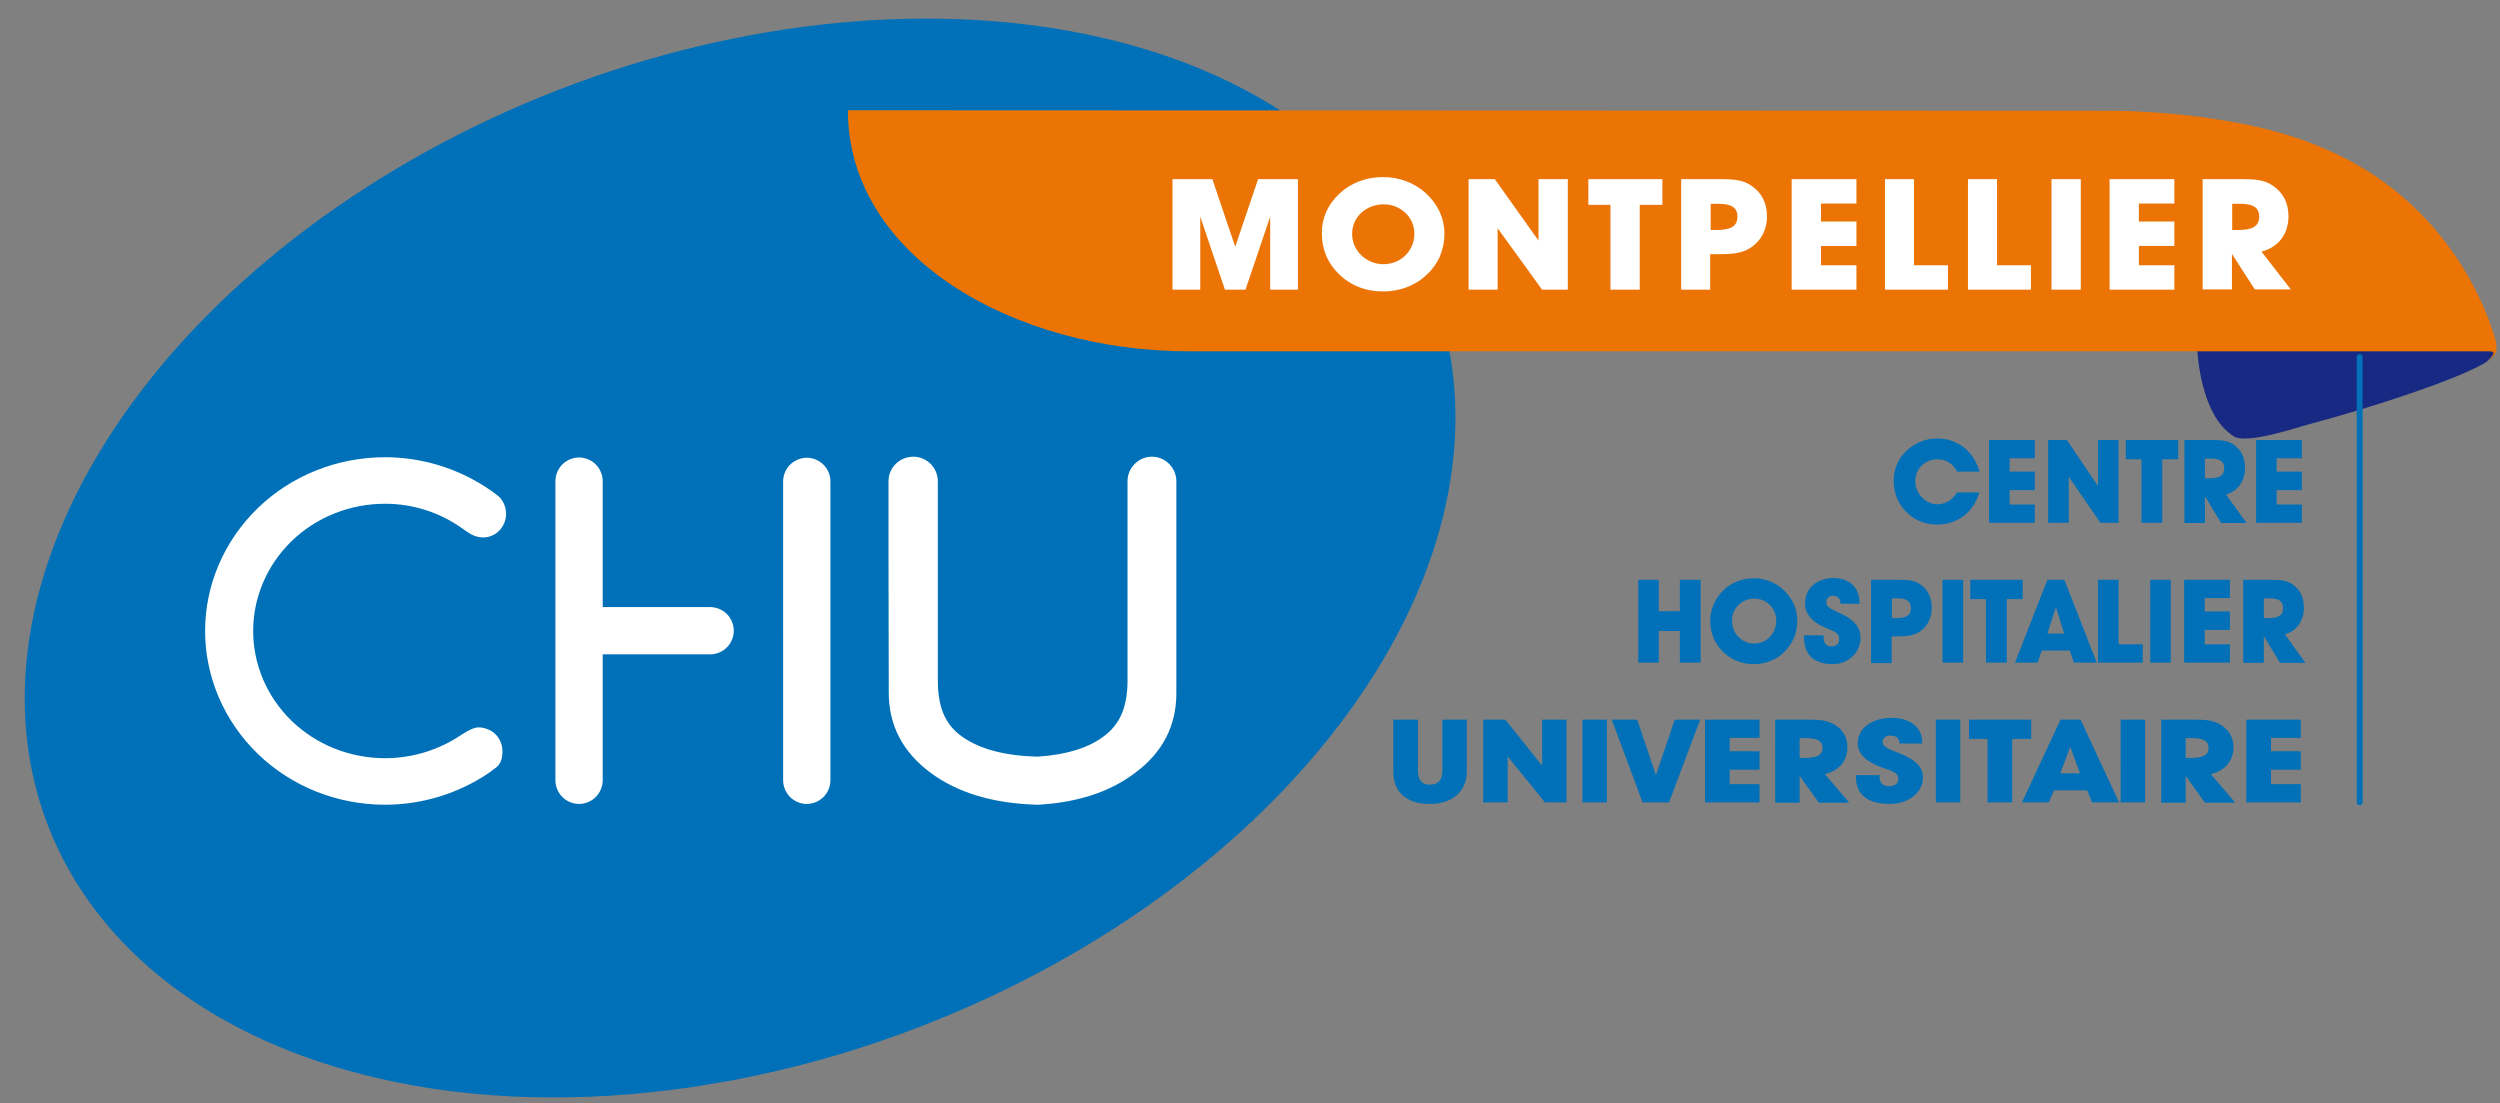
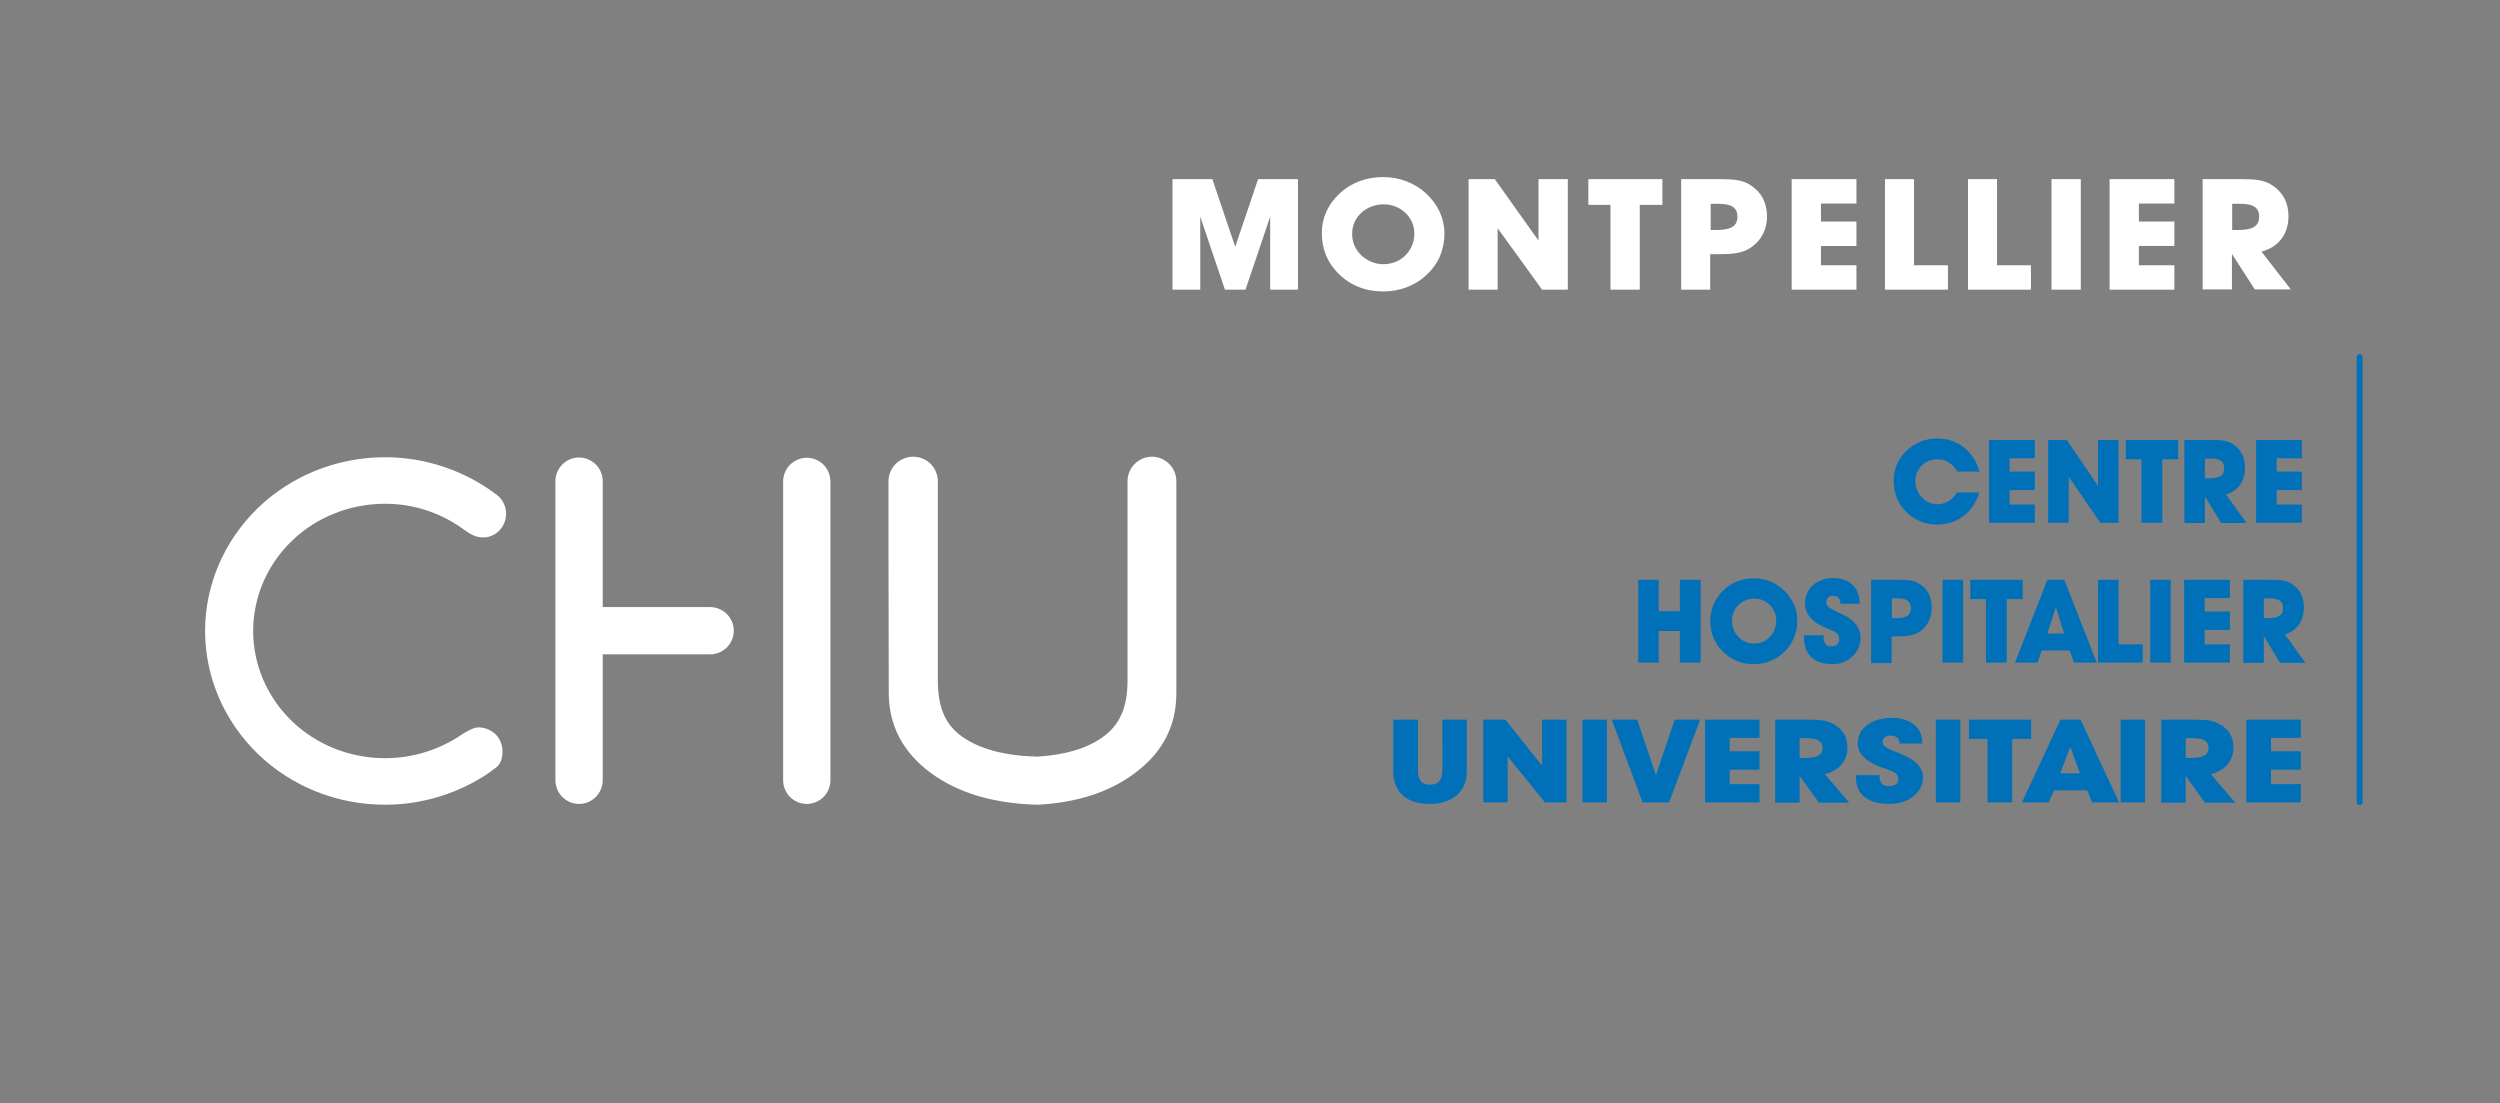
<svg xmlns="http://www.w3.org/2000/svg" xmlns:xlink="http://www.w3.org/1999/xlink" viewBox="0 0 972.7 429.2">
  <rect x="0" y="0" width="972.7" height="429.2" fill="#808080" stroke="none" />
  <defs>
-     <path id="a" d="M0 0h575.9v429.2H0z" />
-   </defs>
+     </defs>
  <clipPath id="b">
    <use xlink:href="#a" overflow="visible" />
  </clipPath>
  <path d="M358.4 399.3c-21.1 8.2-42.6 14.6-64 19.1l-6.8 1.4-1.9.4-15.9 2.7-1.5.2c-42.2 6.1-83.7 5.1-120.9-3.5-63.7-14.6-110-50-128.7-98.3C0 273 10.4 215.7 47.7 162 85 108.3 146 62.6 217.4 34.9 288.8 7.3 364.7 0 428.5 14.6c63.7 14.6 110 50 128.7 98.3 18.7 48.3 8.3 105.6-29 159.3-37.3 53.8-98.4 99.5-169.8 127.1" clip-path="url(#b)" fill-rule="evenodd" clip-rule="evenodd" fill="#0071b8" />
  <defs>
    <path id="c" d="M79.7 177.6h377.9v135.5H79.7z" />
  </defs>
  <clipPath id="d">
    <use xlink:href="#c" overflow="visible" />
  </clipPath>
  <path d="M216.1 245.4v-58.2c0-2.4 1-4.8 2.7-6.5 1.7-1.7 4.1-2.7 6.5-2.7 2.4 0 4.8 1 6.5 2.7 1.7 1.7 2.7 4.1 2.7 6.5v49h41.8c2.4 0 4.8 1 6.5 2.7 1.7 1.7 2.7 4.1 2.7 6.5 0 2.4-1 4.8-2.7 6.5-1.7 1.7-4.1 2.7-6.5 2.7h-41.8v49c0 2.4-1 4.8-2.7 6.5-1.7 1.7-4.1 2.7-6.5 2.7-2.4 0-4.8-1-6.5-2.7-1.7-1.7-2.7-4.1-2.7-6.5v-58.2zm97.8-67.3c2.4 0 4.8 1 6.5 2.7 1.7 1.7 2.7 4.1 2.7 6.5v116.3c0 2.4-1 4.8-2.7 6.5-1.7 1.7-4.1 2.7-6.5 2.7-2.4 0-4.8-1-6.5-2.7-1.7-1.7-2.7-4.1-2.7-6.5V187.3c0-2.4 1-4.8 2.7-6.5 1.8-1.7 4.1-2.7 6.5-2.7m143.8 91.6c0 12.8-5.4 23.2-16.3 31.2-9.6 7.2-22 11.3-37.3 12.2h-.7c-17-.5-30.7-4.6-41.3-12.4-10.9-8.1-16.3-18.5-16.3-31.2l-.1-55v-27.2c0-2.6 1-5 2.8-6.8 1.8-1.8 4.3-2.8 6.8-2.8 2.6 0 5 1 6.8 2.8 1.8 1.8 2.8 4.3 2.8 6.8v77.3c0 9.7 2.3 17.1 9.7 22.2 6.8 4.7 16.5 7.3 29.1 7.6 10.8-.7 19.2-3.2 25.2-7.5 7.3-5.1 9.8-12.5 9.8-22.2v-77.5c0-2.5 1-4.9 2.8-6.7 1.8-1.8 4.2-2.8 6.7-2.8s4.9 1 6.7 2.8c1.8 1.8 2.8 4.2 2.8 6.7v82.5zm-307.9 43.4c-18.6 0-36.4-7.1-49.5-19.8-13.1-12.7-20.5-29.9-20.5-47.8s7.4-35.1 20.5-47.8c13.1-12.7 31-19.8 49.5-19.8 15.9 0 31.3 5.3 43.7 14.8.2.2.5.4.7.6 1.7 1.7 2.7 4.1 2.7 6.5v.2c0 2.4-1 4.8-2.7 6.5-1.7 1.7-4 2.7-6.5 2.6-2.4-.1-4.1-.9-6.6-2.6l-1.1-.8c-8.8-6.3-19.2-9.7-30.2-9.7-13.6 0-26.7 5.2-36.3 14.5-9.6 9.3-15 21.9-15 35 0 13.1 5.4 25.7 15 35s22.7 14.5 36.3 14.5c10.8 0 21.3-3.3 30-9.3 2.3-1.4 4.5-2.7 6.5-2.7 2.4.1 4.8 1 6.5 2.7 1.7 1.7 2.7 4.1 2.7 6.5v.2c0 2.6-.7 4.7-2.2 6l-3.2 2.4c-11.7 7.9-25.8 12.3-40.3 12.3" clip-path="url(#d)" fill-rule="evenodd" clip-rule="evenodd" fill="#fff" />
  <defs>
-     <path id="e" d="M329.9 42.6h642.8v130.2H329.9z" />
-   </defs>
+     </defs>
  <clipPath id="f">
    <use xlink:href="#e" overflow="visible" />
  </clipPath>
  <path d="M854.9 135.3l109.3.1c4.7 0 6.5.1 6.5.1s.6 1.9-1.1 3.4c-.6.6-1.6 1.6-2.8 2.3-10.6 6.3-41.8 16.8-69.6 24.2-3.7 1-23 7.5-28 4.4-13.6-8.3-14.3-34.5-14.3-34.5" clip-path="url(#f)" fill-rule="evenodd" clip-rule="evenodd" fill="#172982" />
  <path d="M968.8 136.7H462.7c-68.1 0-132.8-36.7-132.8-93.8l490.6.2s50-.6 84.5 15c54.1 23.1 66.1 74.9 66.1 74.9s.5 2.5 0 4c-.3.7-.5 1.2-1.6 2.1-.4.3-2.6 1.9-2.6 1.9.3-.2 5.8-4.3 1.9-4.3" clip-path="url(#f)" fill-rule="evenodd" clip-rule="evenodd" fill="#eb7405" />
  <path d="M753.7 204.1c-4.9 0-9-1.8-12.2-5.1-3.1-3.2-4.7-7.2-4.7-12 0-4.4 1.7-8.5 5-11.6 3.2-3.1 7.3-4.8 12-4.8 7.7 0 14.2 4.9 16.4 12.9h-8.7c-1.8-3.2-4.4-4.8-7.6-4.8-4.9 0-8.7 3.7-8.7 8.4 0 5.1 4.1 9.1 8.6 9.1 3.1 0 5.8-1.6 7.6-4.6h8.7c-2.2 7.7-8.5 12.5-16.4 12.5zm20.2-.7v-32.2h17.8v7.1h-9.8v5.2h9.8v7.2h-9.8v5.6h9.8v7.1h-17.8zm23 0v-32.2h7.3l12.1 17.9v-17.9h8v32.2h-7.1l-12.3-17.9v17.9h-8zm36.3 0v-24.7h-6.1v-7.5h20.4v7.5h-6.2v24.7h-8.1zm16.7 0v-32.2h10.9c3.5 0 6.1.2 8.3 1.8 2.9 2 4.4 5 4.4 9 0 5.2-2.8 9.1-7.4 10.4l8 11.1h-9.9l-6.3-10.4v10.4h-8zm9.6-17.3c4 0 5.9-1 5.9-3.9 0-2.7-1.7-3.8-5.3-3.8h-2.2v7.7h1.6zm18.3 17.3v-32.2h17.8v7.1h-9.8v5.2h9.8v7.2h-9.8v5.6h9.8v7.1h-17.8zm-224.2 42.1h-8.2v12.3h-8v-32.2h8v12.2h8.2v-12.2h8.1v32.2h-8.1v-12.3zm16.9-15.8c3.2-3.1 7.3-4.7 12-4.7 4.4 0 8.6 1.7 11.7 4.8 3.3 3.2 5.1 7.3 5.1 11.7 0 4.6-1.7 8.7-4.8 11.9-3.2 3.3-7.5 5-12.1 5-4.9 0-9-1.7-12.3-5.1-3.1-3.2-4.7-7.2-4.7-12 .1-4.4 1.9-8.4 5.1-11.6zm12 20.7c4.7 0 8.6-3.7 8.6-9 0-4.7-3.8-8.5-8.5-8.5-4.9 0-8.7 3.8-8.7 8.5-.1 5.2 4 9 8.6 9zm27-3.2v.4c0 2.6 1 3.9 3 3.9 1.9 0 3.1-1 3.1-2.7 0-2.9-2.3-3.2-5.9-4.8-4.9-2.2-7.4-5.3-7.4-9.2 0-5.8 4.5-9.9 11.2-9.9 5.9 0 10 3.7 10 9.5v.5h-7.4c0-2-1.1-3.1-3-3.1-1.5 0-2.5 1-2.5 2.4 0 2.4 2.4 2.9 6.6 5 4.5 2.3 6.7 5.1 6.7 9 0 5.6-4.7 10.2-10.8 10.2-7.3 0-11.2-3.6-11.2-10.5v-.7h7.6zm18.5 10.6v-32.2h10.9c3.5 0 6.1.2 8.3 1.8 2.9 2 4.4 5 4.4 9.1 0 4.2-1.9 7.6-5.2 9.6-2.1 1.2-4.7 1.5-8.1 1.5H736V258h-8zm9.6-17.3c4 0 5.9-1 5.9-3.9 0-2.7-1.7-3.8-5.3-3.8h-2.1v7.7h1.5zm18.2 17.3v-32.2h8v32.2h-8zm16.9 0v-24.7h-6.1v-7.5H787v7.5h-6.2v24.7h-8.1zm20.1 0H784l12.6-32.2h6.6l12.6 32.2h-8.9l-1.6-4.7h-10.9l-1.6 4.7zm7.1-21.6l-3.3 10.3h6.5l-3.2-10.3zm16.4 21.6v-32.2h8v25.1h9.4v7.1h-17.4zm20.3 0v-32.2h8v32.2h-8zm13.2 0v-32.2h17.8v7.1h-9.8v5.2h9.8v7.2h-9.8v5.6h9.8v7.1h-17.8zm23 0v-32.2h10.9c3.5 0 6.1.2 8.3 1.8 2.9 2 4.4 5 4.4 9 0 5.2-2.8 9.1-7.4 10.4l8 11.1h-9.9l-6.3-10.4v10.4h-8zm9.6-17.3c4 0 5.9-1 5.9-3.9 0-2.7-1.7-3.8-5.3-3.8h-2.2v7.7h1.6zM551.7 280v19.8c0 3.6 1.4 5.5 4.6 5.5 3.3 0 4.9-1.8 4.9-5.5V280h9.5v20.2c0 7.9-5.8 12.6-14.5 12.6-8.8 0-14.1-4.5-14.1-12.6V280h9.6zm25.4 32.2V280h8.6l14.3 17.9V280h9.5v32.2h-8.4l-14.5-17.9v17.9h-9.5zm38.6 0V280h9.5v32.2h-9.5zm23.4 0l-12-32.2h9.9l7.3 21.6 7.3-21.6h9.9l-12.1 32.2h-10.3zm24.3 0V280h21.2v7.1H673v5.2h11.6v7.2H673v5.6h11.6v7.1h-21.2zm27.3 0V280h12.9c4.1 0 7.2.2 9.9 1.8 3.5 2 5.3 5 5.3 9 0 5.2-3.3 9.1-8.8 10.4l9.5 11.1h-11.8l-7.5-10.4v10.4h-9.5zm11.4-17.3c4.7 0 7-1 7-3.9 0-2.7-2-3.8-6.3-3.8h-2.6v7.7h1.9zm29.2 6.7v.4c0 2.6 1.2 3.9 3.6 3.9 2.3 0 3.7-1 3.7-2.7 0-2.9-2.7-3.2-7-4.8-5.8-2.2-8.8-5.3-8.8-9.2 0-5.8 5.4-9.9 13.3-9.9 7 0 11.8 3.7 11.8 9.5v.5h-8.8c0-2-1.3-3.1-3.6-3.1-1.8 0-3 1-3 2.4 0 2.4 2.9 2.9 7.8 5 5.3 2.3 7.9 5.1 7.9 9 0 5.6-5.6 10.2-12.8 10.2-8.7 0-13.3-3.6-13.3-10.5v-.7h9.2zm21.9 10.6V280h9.5v32.2h-9.5zm20.1 0v-24.7h-7.2V280h24.2v7.5h-7.4v24.7h-9.6zm23.8 0h-10.4l15-32.2h7.8l15 32.2H814l-1.9-4.7h-12.9l-2.1 4.7zm8.4-21.6l-3.9 10.3h7.7l-3.8-10.3zm19.6 21.6V280h9.5v32.2h-9.5zm15.8 0V280h12.9c4.1 0 7.2.2 9.9 1.8 3.5 2 5.3 5 5.3 9 0 5.2-3.3 9.1-8.8 10.4l9.5 11.1h-11.8l-7.5-10.4v10.4h-9.5zm11.4-17.3c4.7 0 7-1 7-3.9 0-2.7-2-3.8-6.3-3.8h-2.6v7.7h1.9zm21.7 17.3V280h21.2v7.1h-11.6v5.2h11.6v7.2h-11.6v5.6h11.6v7.1H874z" fill="#0071b8" />
  <path d="M456.2 112.7v-43h15.5l8.9 26.3 8.9-26.3H505v43h-10.8V84.3l-9.6 28.4h-8L467 84.3v28.4h-10.8zm65.1-37.5c4.6-4.2 10.3-6.3 16.9-6.3 6.2 0 12.1 2.2 16.6 6.3 4.7 4.3 7.2 9.8 7.2 15.7 0 6.2-2.3 11.7-6.7 15.8-4.5 4.4-10.6 6.7-17.1 6.7-6.9 0-12.7-2.3-17.3-6.8-4.4-4.3-6.6-9.6-6.6-16 0-5.8 2.4-11.2 7-15.4zm16.9 27.6c6.7 0 12.1-5 12.1-12 0-6.3-5.4-11.3-11.9-11.3-6.9 0-12.3 5-12.3 11.3-.2 6.8 5.7 12 12.1 12zm33.2 9.9v-43h10.2l17 23.9V69.7H610v43h-10l-17.3-23.9v23.9h-11.3zm55.2 0v-33H618v-10h28.8v10H638v33h-11.4zm27.5 0v-43h15.4c4.9 0 8.6.3 11.7 2.4 4.1 2.7 6.3 6.7 6.3 12.1 0 5.6-2.7 10.2-7.4 12.8-2.9 1.6-6.6 1.9-11.4 1.9h-3.3v13.8h-11.3zm13.5-23.2c5.6 0 8.4-1.3 8.4-5.2 0-3.6-2.4-5-7.4-5h-3v10.2h2zm29.5 23.2v-43h25.2v9.5h-13.8v7h13.8v9.5h-13.8v7.5h13.8v9.5h-25.2zm36.3 0v-43h11.3v33.5h13.2v9.5h-24.5zm32.3 0v-43H777v33.5h13.2v9.5h-24.5zm32.5 0v-43h11.4v43h-11.4zm22.6 0v-43H846v9.5h-13.8v7H846v9.5h-13.8v7.5H846v9.5h-25.2zm36.2 0v-43h15.4c4.9 0 8.6.3 11.7 2.4 4.1 2.7 6.3 6.7 6.3 12 0 7-3.9 12.1-10.5 13.8l11.4 14.7h-14l-8.9-13.8v13.8H857zm13.6-23.2c5.6 0 8.4-1.3 8.4-5.2 0-3.6-2.4-5-7.4-5h-3.1v10.2h2.1z" fill="#fff" />
  <path fill="none" stroke="#0071b8" stroke-width="2.29" stroke-linecap="round" stroke-linejoin="round" d="M918.1 138.9v173.2" />
</svg>